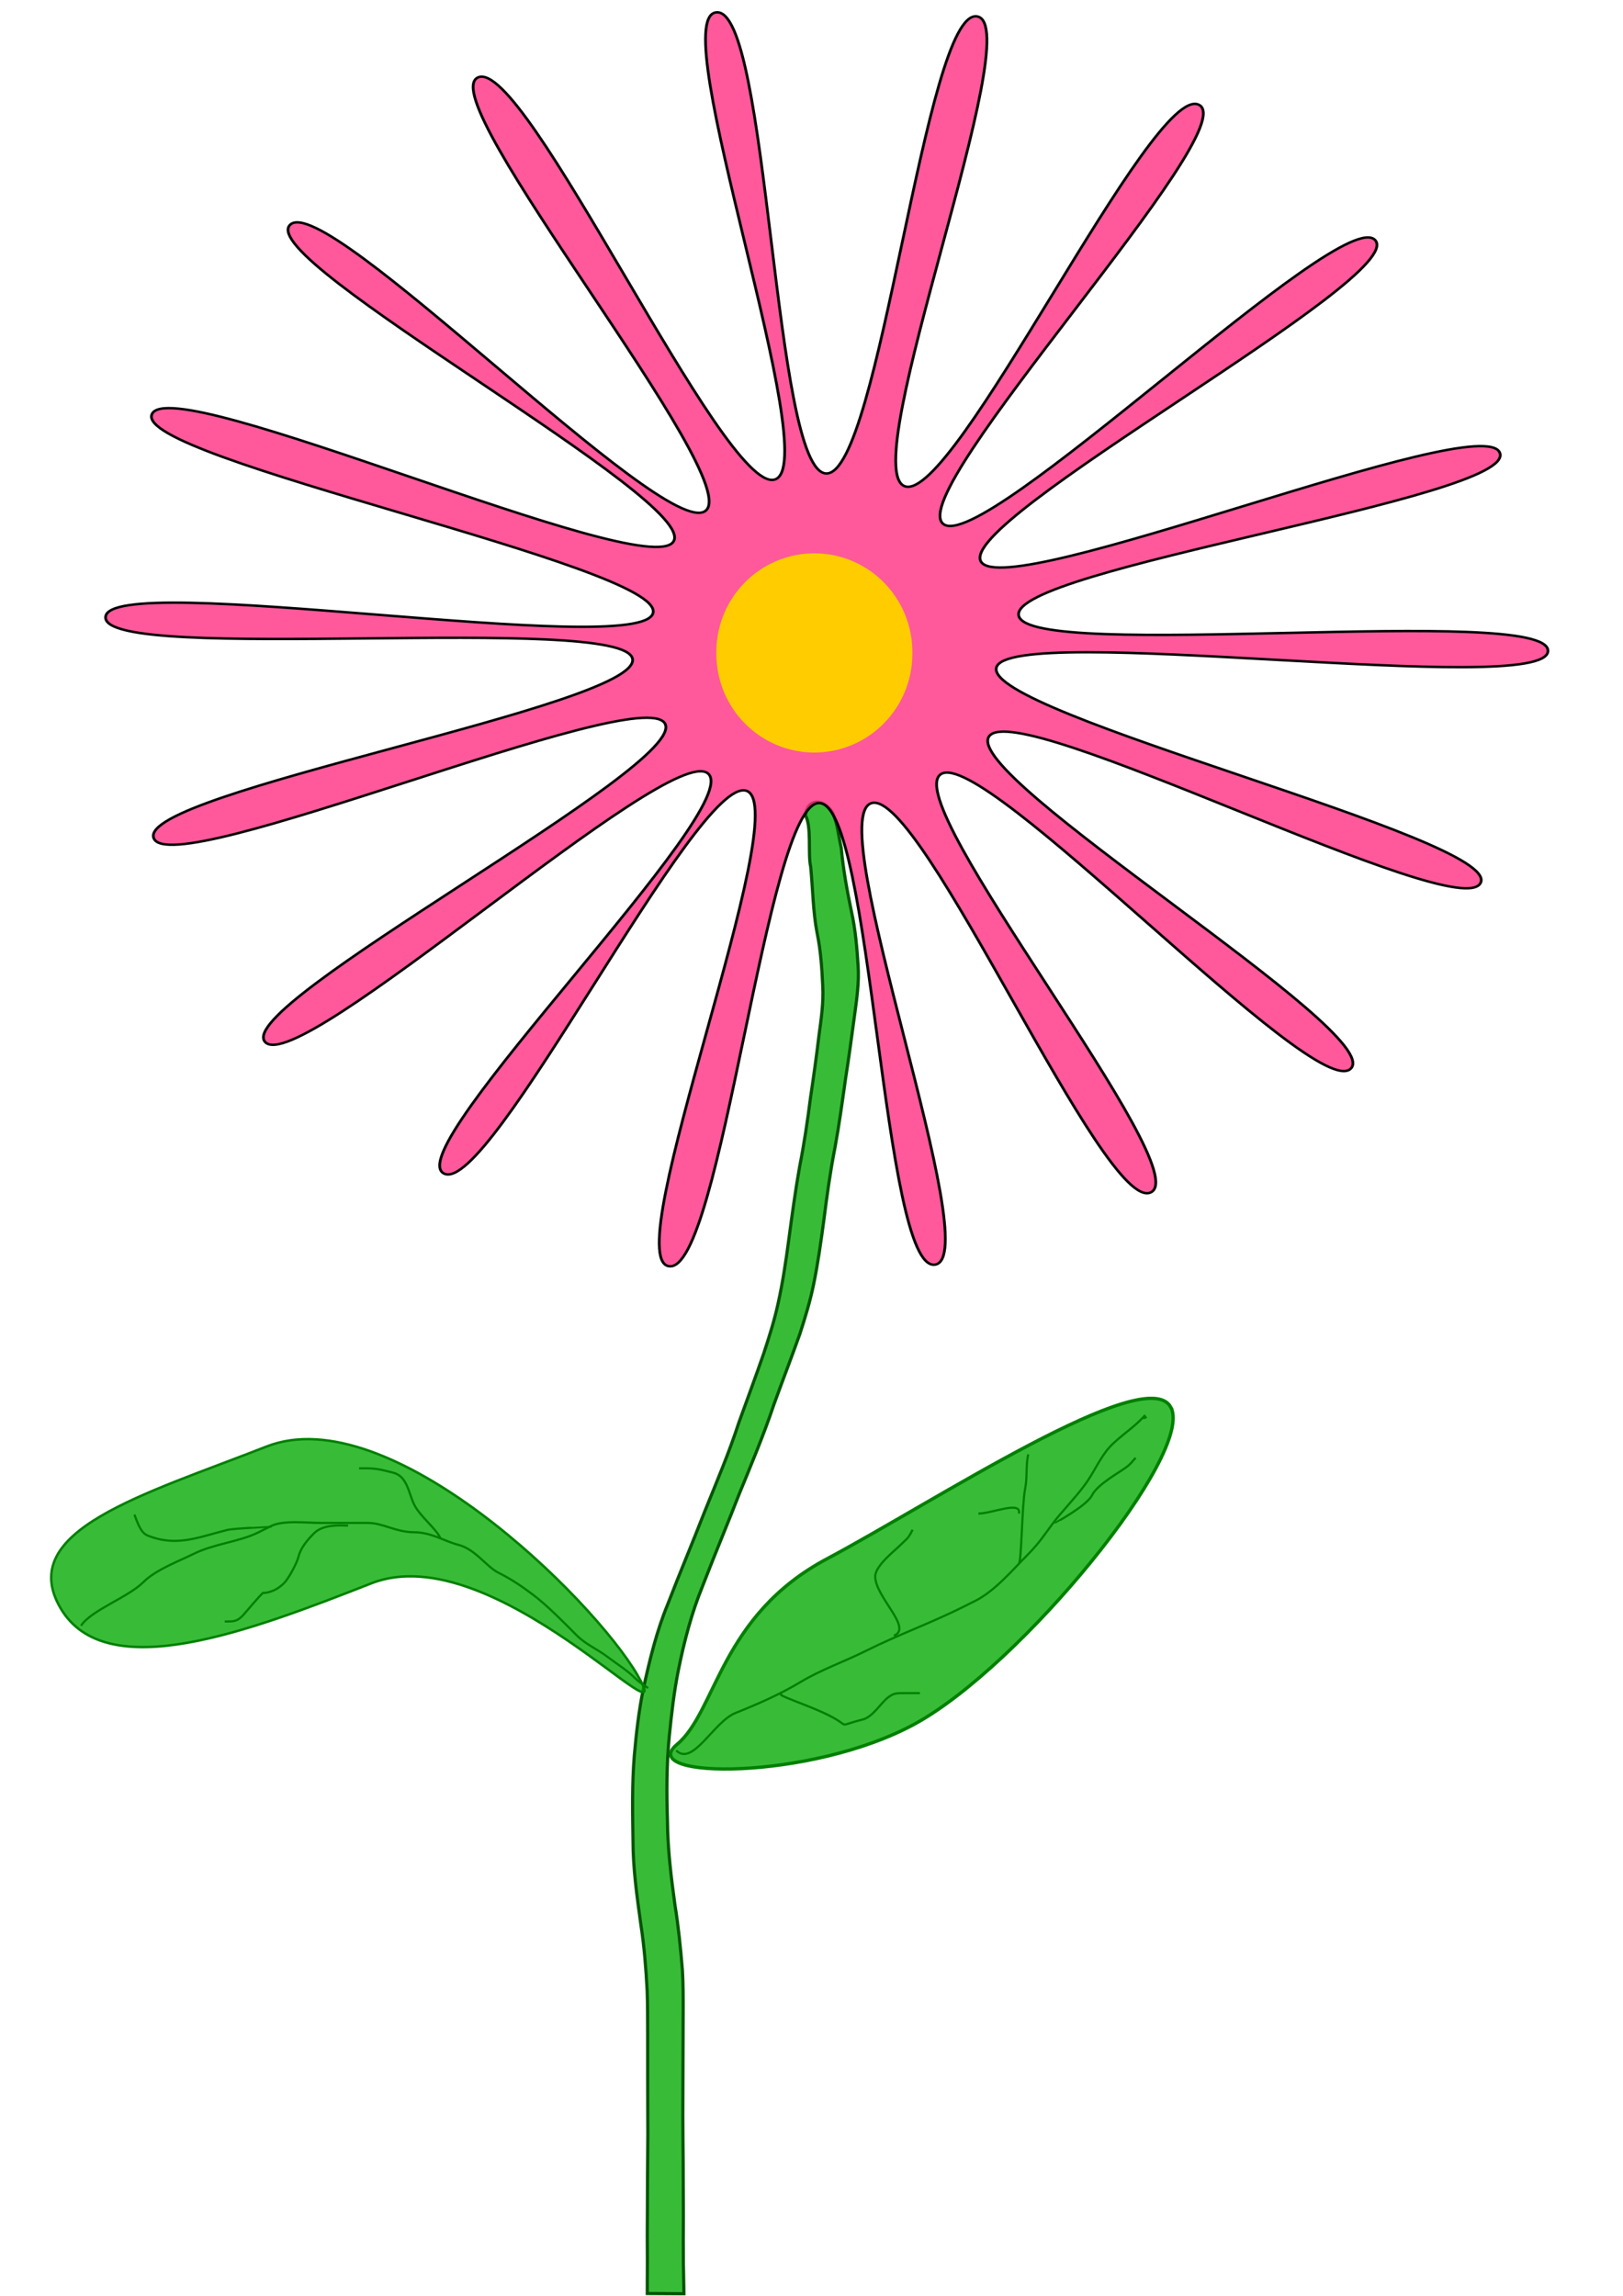
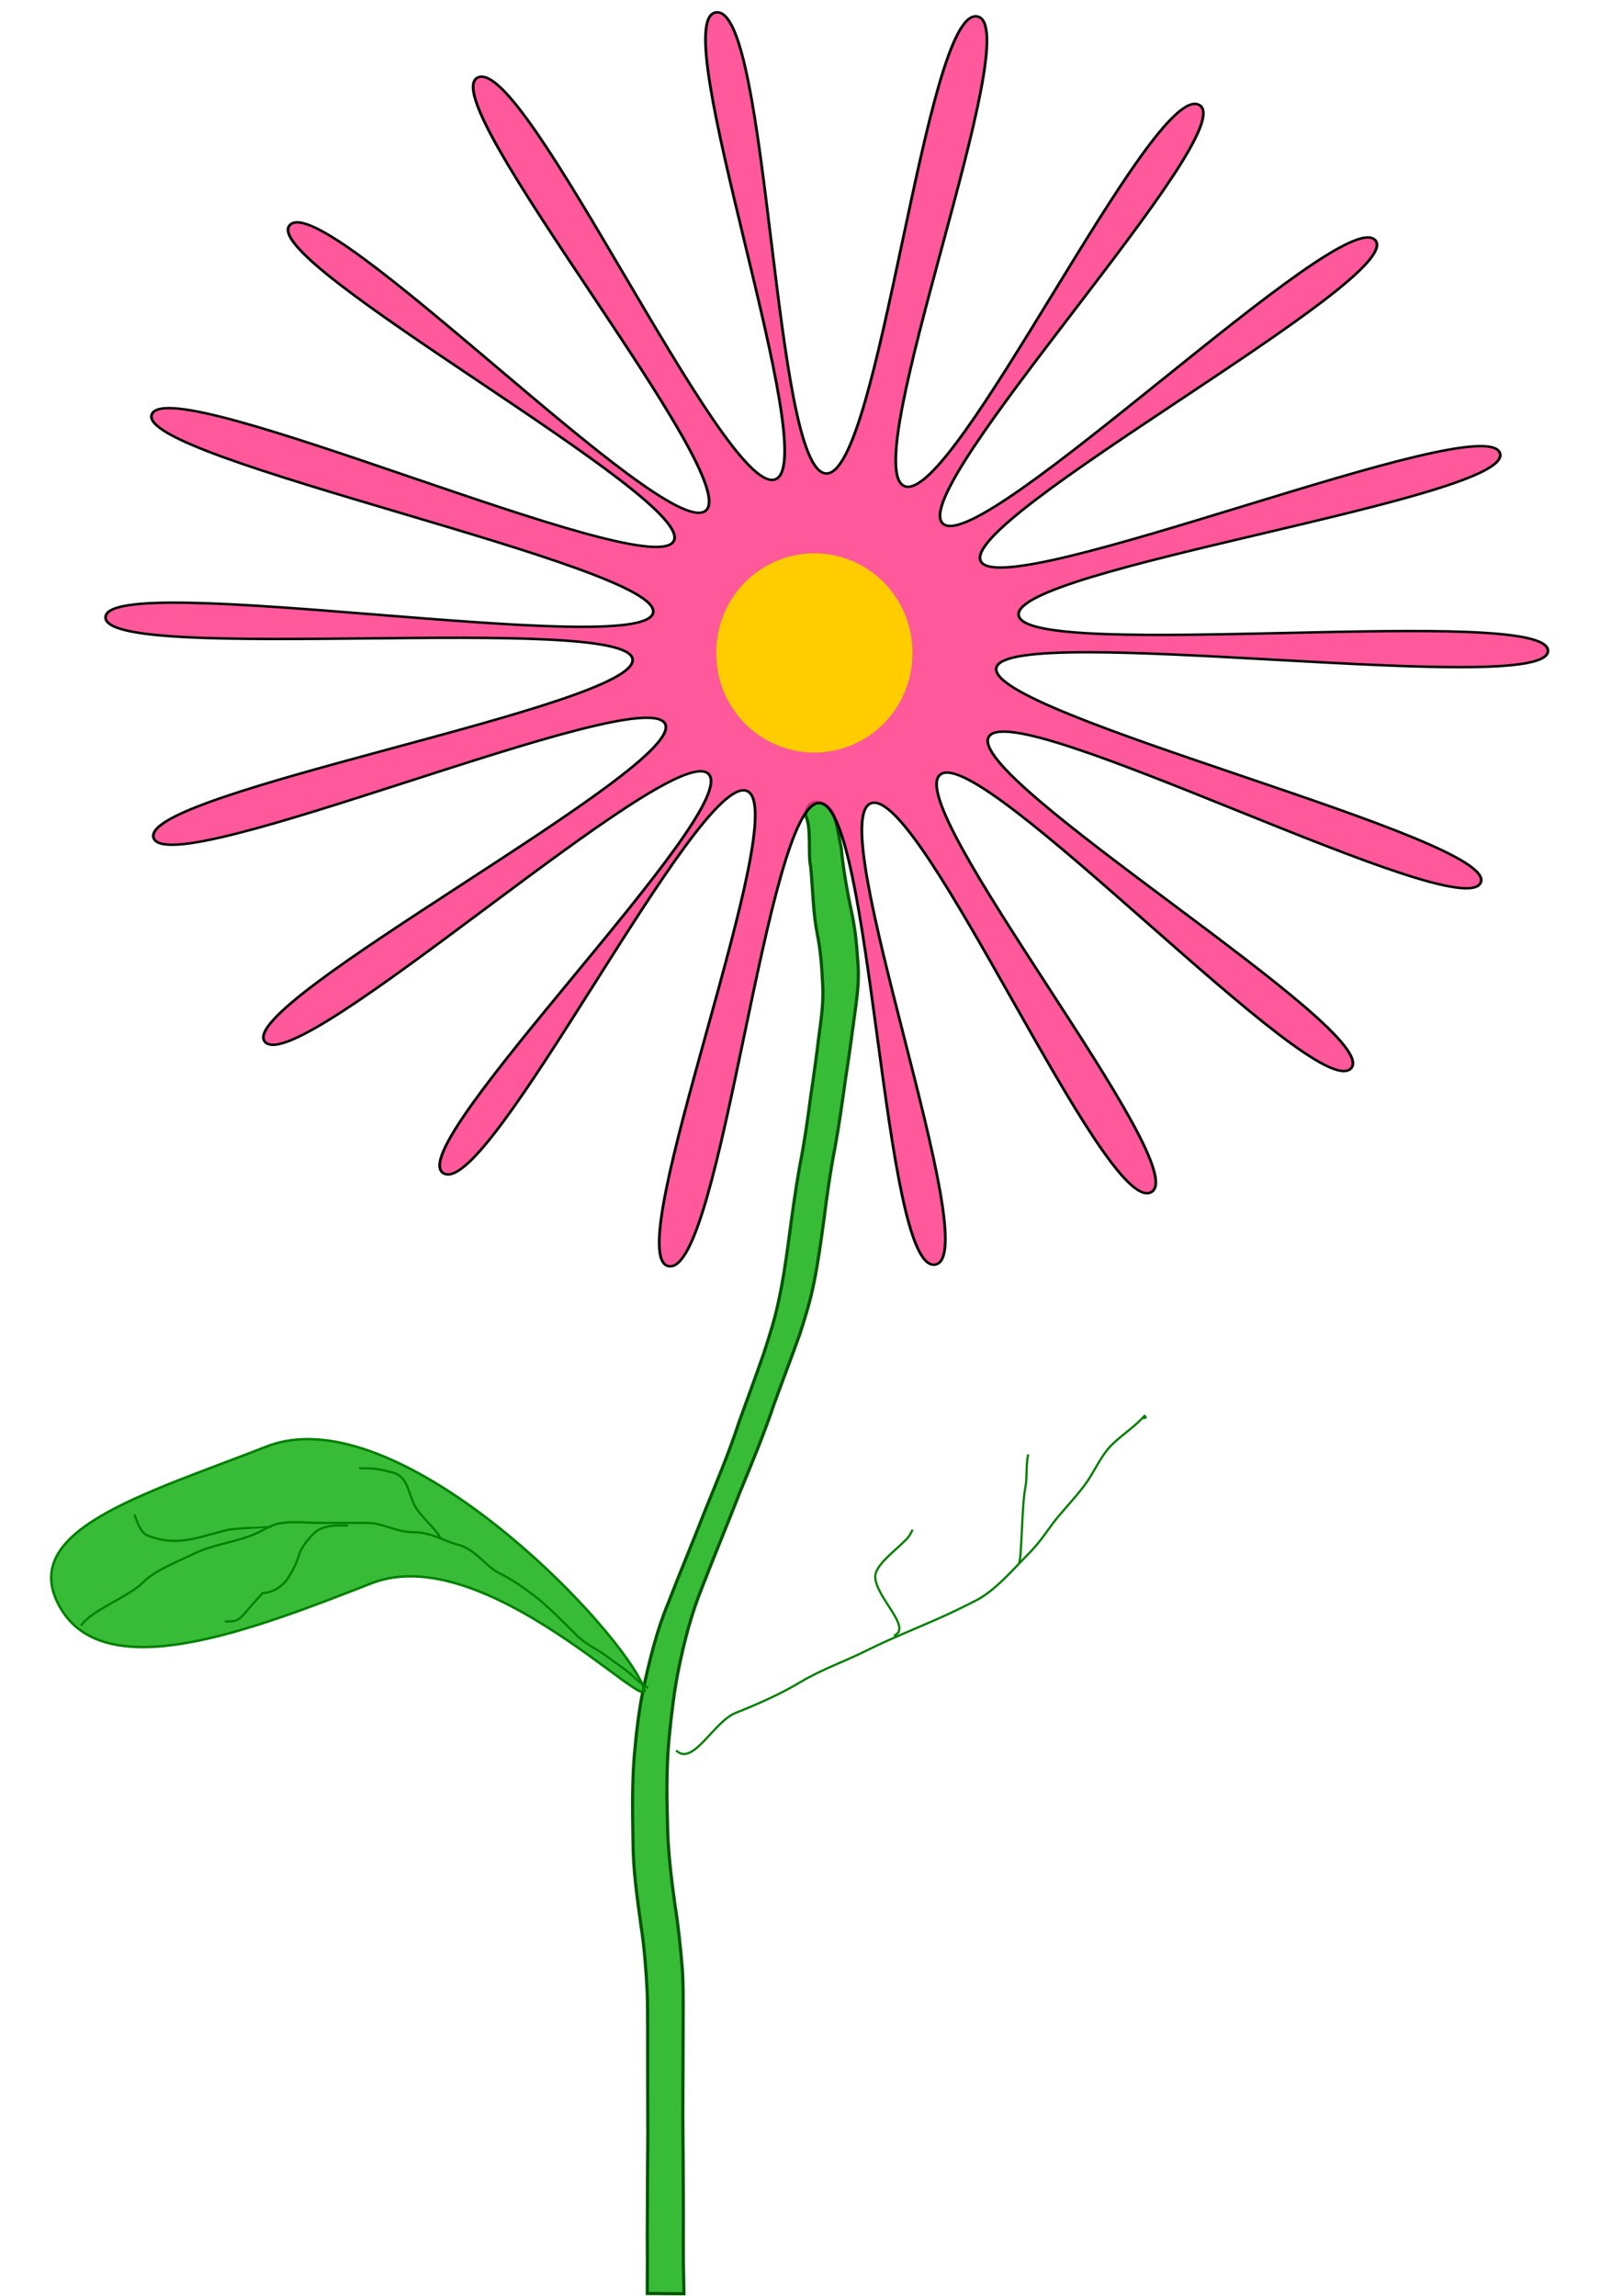
<svg xmlns="http://www.w3.org/2000/svg" xmlns:ns1="http://sodipodi.sourceforge.net/DTD/sodipodi-0.dtd" xmlns:ns2="http://www.inkscape.org/namespaces/inkscape" id="svg2" ns1:docname="chlamydia flower.svg" viewBox="0 0 744.09 1052.4" ns1:version="0.32" ns2:output_extension="org.inkscape.output.svg.inkscape" ns2:version="0.45.1" ns1:docbase="C:\Users\Jenni0206\Desktop">
  <ns1:namedview id="base" bordercolor="#666666" ns2:pageshadow="2" guidetolerance="10" pagecolor="#ffffff" gridtolerance="10000" ns2:window-height="974" ns2:zoom="0.49497475" objecttolerance="10" borderopacity="1.0" ns2:current-layer="layer1" ns2:cx="-102.94601" ns2:cy="437.52172" ns2:window-y="-8" ns2:window-x="-8" ns2:window-width="1280" ns2:pageopacity="0.0" ns2:document-units="px" />
  <g id="layer1" ns2:label="Layer 1" ns2:groupmode="layer">
    <path id="path2174" ns1:nodetypes="cccccccccccccccccccccccccsccscccccccccccccccccccccccccc" style="stroke-opacity:.994;fill-opacity:.779;stroke:#005500;stroke-width:1.45;fill:#00aa00" d="m381.61 372.33c2.59 5.62 2.64 10.24 4.07 16.31 0.89 9.98 2.71 19.78 4.75 29.53 1.79 8.07 2.45 16.32 2.98 24.58 0.5 7.61-0.61 15.13-1.62 22.62-1.3 9.68-2.6 19.35-4.12 28.98-1.49 10.6-2.94 21.21-4.87 31.73-2.15 10.93-3.68 22.02-5.08 33.1-1.33 9.85-2.68 19.7-4.68 29.41-1.6 7.9-3.95 15.53-6.42 23.13-3.81 10.7-7.9 21.27-11.76 31.95-4.7 13.99-10.37 27.51-15.93 41.08-5.51 14.18-11.39 28.17-16.85 42.37-5.03 12.3-8.39 25.23-11.06 38.39-2.01 10.03-3.16 20.23-4.19 30.43-1.26 12.87-1.22 25.8-0.83 38.72 0.1 12.89 1.68 25.67 3.42 38.39 1.62 9.97 2.62 20.04 3.45 30.13 0.38 6.37 0.35 12.76 0.34 19.14-0.03 7.05-0.03 14.09-0.07 21.14 0 8.55-0.07 17.1-0.08 25.65 0.02 7.22 0.08 14.45 0.15 21.67 0.02 4.81 0.03 9.62 0.05 14.42 0.03 3.3 0.04 6.6 0.05 9.9-0.03 3.8-0.03 7.7-0.05 11.5 0.01 3.6 0.03 7.2 0.05 10.8 0 1.5 0.26 12.5 0.26 14l-16.82-0.1c0-1.5 0-2.9 0.01-4.4 0.02-3.7 0.04-7.3 0.04-10.9-0.01-3.8-0.01-7.6-0.05-11.4 0.01-3.4 0.02-6.7 0.05-10 0.03-4.8 0.04-9.6 0.05-14.5 0.07-7.26 0.13-14.54 0.16-21.83-0.01-8.52-0.08-17.04-0.07-25.56-0.02-7.04-0.01-14.07-0.01-21.1-0.03-6.35 0.01-12.7-0.23-19.05-0.54-10.13-1.32-20.25-2.87-30.27-1.76-12.77-3.61-25.6-3.62-38.56-0.21-12.97-0.46-25.93 0.59-38.87 0.9-10.3 2.07-20.59 4.15-30.69 2.89-13.26 6.07-26.41 11.2-38.85 5.48-14.23 11.4-28.24 16.92-42.45 5.46-13.51 11.17-26.91 15.7-40.86 3.81-10.57 7.74-21.09 11.41-31.72 2.47-7.54 4.89-15.12 6.58-22.94 2.13-9.67 3.59-19.48 4.9-29.32 1.49-11.09 2.97-22.17 4.93-33.17 2.07-10.48 3.65-21.08 5-31.71 1.43-9.59 2.78-19.2 3.92-28.84 1.01-7.35 2.08-14.73 1.7-22.19-0.39-8.2-0.92-16.4-2.59-24.42-1.9-9.75-1.96-20.46-2.95-30.4-1.36-5.91 0.54-18.29-2.4-23.53 0.58-7.34 7.88-8.32 12.34-1.44z" />
    <path id="path2172" style="stroke-opacity:.994;fill-opacity:.779;stroke:#000000;stroke-width:1.557;fill:#ff2a7f" ns1:type="star" ns1:sides="18" ns1:r1="404.67169" ns1:r2="105.21464" ns1:arg1="0.73045352" ns1:arg2="0.90498645" transform="matrix(.81 0 0 .721 231.17 -164.38)" ns2:randomized="0.018" ns1:cy="635.21936" ns1:cx="181.42857" ns2:rounded="0.1" ns2:flatsided="false" d="m479.18 907.34c-20.01 22.78-208.23-205.69-232.13-187.1-23.9 18.6 145.27 251.38 118.95 265.8-26.31 14.46-129.63-257.12-158.14-247.45-28.52 9.66 65.65 288.71 35.94 293.41s-35.5-292.73-65.45-293.47c-29.94-0.74-55.62 299.87-85.162 294.47-29.543-5.3 71.842-291.27 43.982-302.23-27.86-10.95-145.76 258.97-171.39 243.23-25.632-15.75 171.56-233.47 149.56-254.25-21.997-20.78-231.84 194.21-250.67 170.69-18.84-23.51 240.1-175.82 226.3-202.46-13.803-26.64-280.3 101.82-289.38 72.77-9.08-29.04 275.45-84.17 271.04-113.8-4.411-29.63-299.95 3.65-298.27-26.68 1.69-30.34 303.23 27.07 309.88-2.57 6.648-29.65-294.35-98.22-283.65-126.37 10.69-28.14 278.84 106.71 295.09 81.13s-236.75-178.6-216.95-201.47 211.39 200.96 235.08 181.86-155.27-261.59-128.71-275.61c26.567-14.02 138.84 264.49 167.9 255.65 29.07-8.83-63-293.54-32.98-297.05 30.03-3.52 32 292.19 62.25 293.16s56.02-296.22 85.4-290.57c29.39 5.65-69.01 286.87-41.01 298.66 27.99 11.79 140.44-257.78 166.61-242.44s-167.34 246.07-144.79 266.42c22.55 20.34 225.89-204.21 244.52-180.36 18.62 23.84-237.91 178.11-223.11 204.41 14.8 26.29 284.19-97.87 293.64-69.18 9.46 28.69-277.23 73.62-272.34 103.35 4.89 29.74 300.22-7.68 299.57 22.57-0.64 30.24-305.62-18.77-312.2 10.58s285.16 108.59 274.13 136.69c-11.02 28.09-261.85-118.4-278.23-93.05s224.72 188.48 204.72 211.26z" />
-     <path id="path2190" style="stroke-opacity:.994;fill-opacity:.779;stroke:#008000;stroke-width:1.53;fill:#00aa00" d="m536.8 645.08c11.11 20.9-68.58 118.51-117.39 145.14-47.84 26.09-128.22 25.39-109.07 9.42 18.18-15.15 19.73-59.04 68.82-85.13 49.1-26.1 146.53-90.32 157.64-69.43z" ns2:transform-center-x="-30" ns1:nodetypes="csssc" ns2:transform-center-y="-61.324054" />
+     <path id="path2190" style="stroke-opacity:.994;fill-opacity:.779;stroke:#008000;stroke-width:1.53;fill:#00aa00" d="m536.8 645.08z" ns2:transform-center-x="-30" ns1:nodetypes="csssc" ns2:transform-center-y="-61.324054" />
    <path id="path2193" ns1:nodetypes="cssss" style="stroke-opacity:.994;fill-opacity:.779;stroke:#008000;stroke-width:1.131;fill:#00aa00" d="m292.32 767.89c20.81 35.61-65.89-64.14-122.04-42.13-56.14 22.01-121.73 46.97-142.54 11.36-20.814-35.6 38.335-52.06 94.48-74.07 56.15-22.01 149.28 69.23 170.1 104.84z" />
    <path id="path2196" ns1:nodetypes="csssssssssssssc" style="stroke:#008000;stroke-width:1px;fill:none" d="m37.143 745.22c4.493-7.07 21.581-13.01 28.571-20 5.765-5.76 16.794-9.83 22.857-12.86 9.56-4.78 21.119-5.56 29.999-10 1.91-0.95 3.81-1.9 5.72-2.85 5.58-2.8 16.2-1.43 22.85-1.43h21.43c7.17 0 12.83 4.28 21.43 4.28 7.65 0 14.28 4.29 20 5.72 7.91 1.97 12.88 10.01 18.57 12.85 5.7 2.85 10.21 5.87 15.72 10 6.8 5.11 14.77 13.35 20 18.58 4.4 4.4 8.92 5.98 14.28 10 5.58 4.18 8.87 6.01 12.86 10 1.8 1.8 4.32 3.23 5.71 4.28" />
    <path id="path2198" style="stroke:#008000;stroke-width:1px;fill:none" d="m310 802.36c7.57 7.57 17.21-13.17 27.14-17.14 10.72-4.29 20.64-8.67 30-14.29 9.32-5.59 20.26-9.41 30-14.28 14.68-7.34 29.61-12.67 44.29-20 1.9-0.95 3.81-1.91 5.71-2.86 9.16-4.58 17.63-14.77 24.29-21.43 5.03-5.03 8.16-9.93 11.43-14.28 3.78-5.05 9.38-10.62 14.28-17.15 3.93-5.23 6.07-10.47 10-15.71 3.91-5.21 10.89-9.46 15.72-14.29 4.74-4.73-1.35 0.68 2.85-1.42" />
    <path id="path2208" style="stroke:#008000;stroke-width:1px;fill:none" d="m409.83 749.77c8.81-3.53-8.57-17.66-8.57-27.15 0-4.94 8.81-11.67 11.42-14.28 3.2-3.2 3.54-2.78 5.72-7.15" />
    <path id="path2210" style="stroke:#008000;stroke-width:1px;fill:none" d="m467.14 716.65c1.26-1.26 1.35-26.75 2.86-34.29 1.05-5.24 0.23-10.94 1.43-15.71" />
-     <path id="path2212" style="stroke:#008000;stroke-width:1px;fill:none" d="m467.14 693.79c1.22-6.07-12.38 0-18.57 0" />
-     <path id="path2214" style="stroke:#008000;stroke-width:1px;fill:none" d="m483.52 698.25c0.02-0.11 14.69-7.96 17.14-12.86 2.51-5.01 12.2-10.22 15.72-12.85 2.3-1.73 2.87-2.88 4.28-4.29" />
    <path id="path2234" ns1:rx="29.285715" ns1:ry="26.428572" style="stroke:#ffcc00;stroke-width:1.557;fill:#ffcc00" ns1:type="arc" d="m407.14 303.08a29.286 26.429 0 1 1 -58.57 0 29.286 26.429 0 1 1 58.57 0z" transform="matrix(1.495 0 0 1.665 -191.54 -205.34)" ns1:cy="303.07648" ns1:cx="377.85715" />
    <path id="path7100" style="stroke:#008000;stroke-width:1px;fill:none" d="m124.25 699.82c-0.04 0.04-17.03 0.72-20.2 1.51-13.27 3.32-23.071 7.85-36.37 2.53-3.338-1.34-4.77-6.37-6.061-9.6" />
    <path id="path7102" style="stroke:#008000;stroke-width:1px;fill:none" d="m202.03 705.37c-1.83-4.56-9.34-10.09-12.12-15.65-2.56-5.11-3.1-13.02-9.6-14.65-4.33-1.08-7.34-2.02-12.12-2.02h-3.54" />
-     <path id="path7104" style="stroke:#008000;stroke-width:1px;fill:none" d="m358.6 776.59c-3.94 0 12.1 5.04 21.22 9.6 10.98 5.49 2.96 5.19 15.65 2.02 4.73-1.18 8.46-7.73 11.62-10.1 2.72-2.04 3.68-2.02 8.08-2.02h6.57" />
    <path id="path7108" style="stroke:#008000;stroke-width:1px;fill:none" d="m159.6 699.31c-3.94-0.09-11.46-0.66-15.65 3.54-3.13 3.12-6.11 6.75-7.07 10.61-0.84 3.35-4.7 10.25-6.57 12.12-2.3 2.3-4.84 3.92-8.59 4.54-0.33 0.06-0.67 0-1.01 0-0.8 0.14-8.37 9.38-9.59 10.61-2.67 2.67-4.3 2.53-8.08 2.53" />
  </g>
</svg>